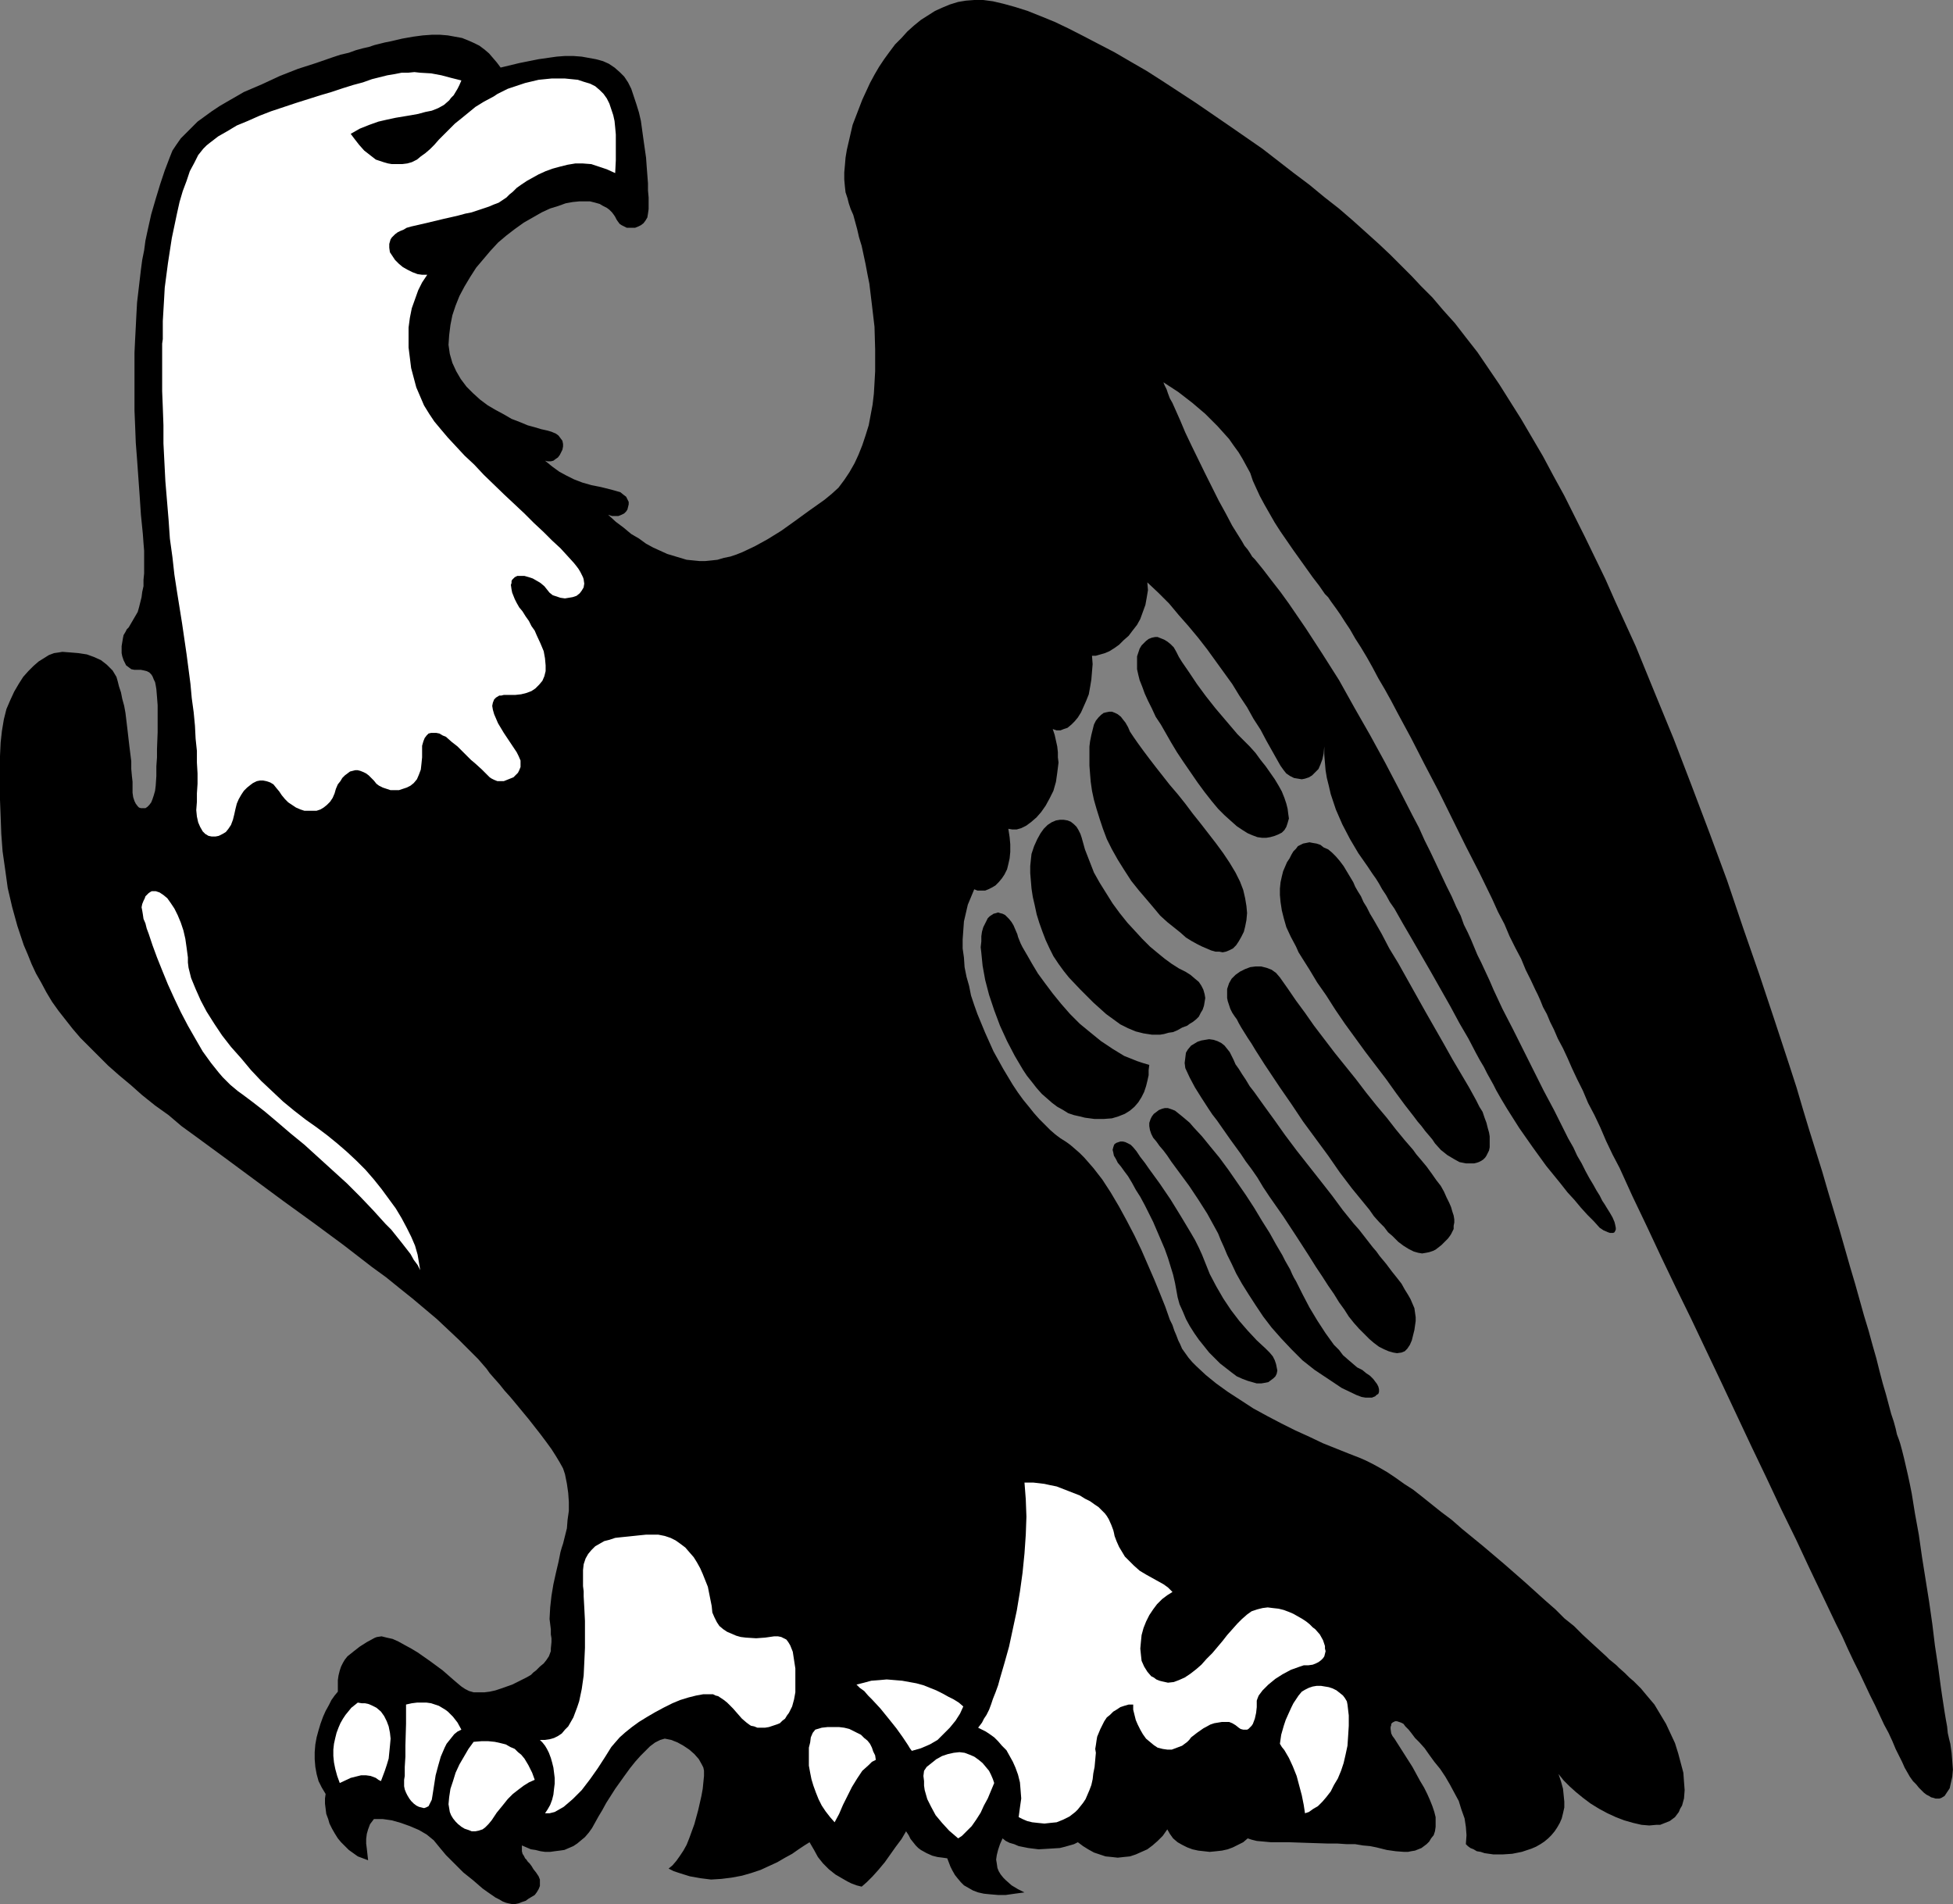
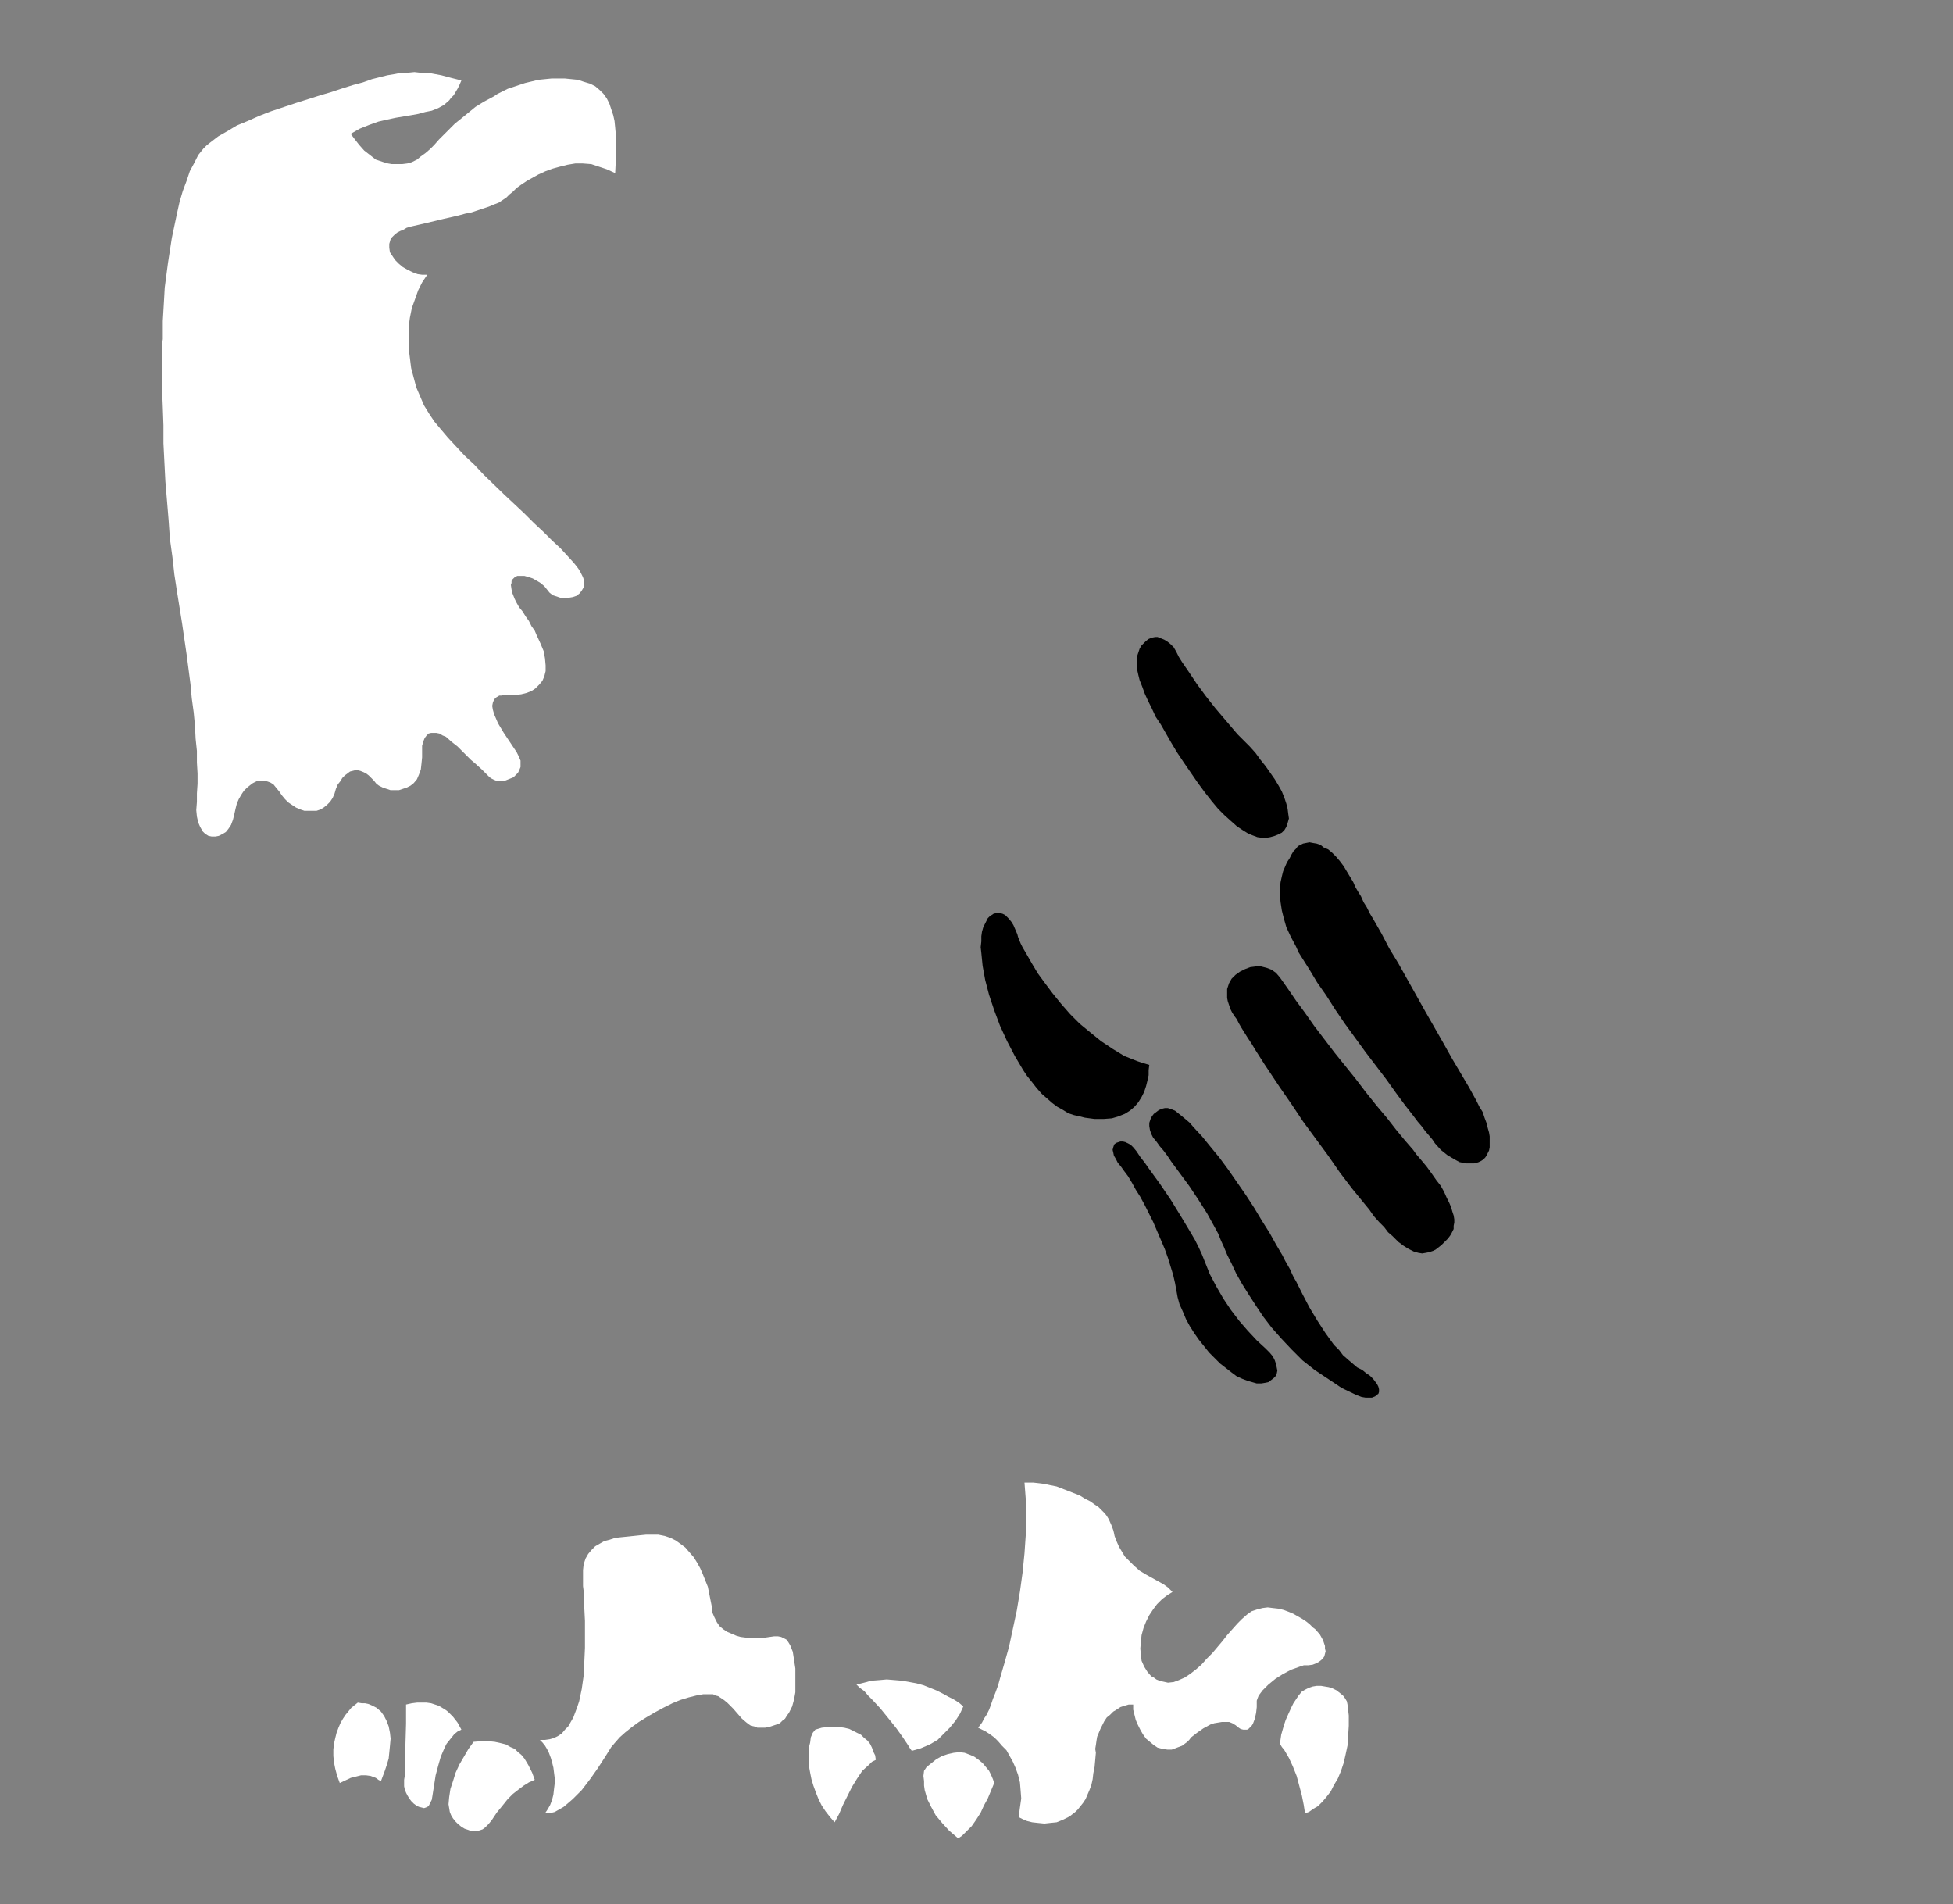
<svg xmlns="http://www.w3.org/2000/svg" xmlns:ns1="http://sodipodi.sourceforge.net/DTD/sodipodi-0.dtd" xmlns:ns2="http://www.inkscape.org/namespaces/inkscape" version="1.0" width="129.766mm" height="126.496mm" id="svg23" ns1:docname="Eagle 39.wmf">
  <rect width="100%" height="100%" fill="#808080" stroke="none" />
  <ns1:namedview id="namedview23" pagecolor="#ffffff" bordercolor="#000000" borderopacity="0.25" ns2:showpageshadow="2" ns2:pageopacity="0.0" ns2:pagecheckerboard="0" ns2:deskcolor="#d1d1d1" ns2:document-units="mm" />
  <defs id="defs1">
    <pattern id="WMFhbasepattern" patternUnits="userSpaceOnUse" width="6" height="6" x="0" y="0" />
  </defs>
-   <path style="fill:#000000;fill-opacity:1;fill-rule:evenodd;stroke:none" d="m 125.725,16.965 -0.97,-1.293 -0.97,-1.131 -0.97,-1.131 -1.131,-0.969 -1.293,-0.969 -1.293,-0.646 -1.454,-0.646 -1.616,-0.646 -1.778,-0.323 -1.778,-0.323 -1.939,-0.162 h -2.101 l -2.262,0.162 -2.424,0.323 -2.747,0.485 -2.747,0.646 -0.808,0.162 -0.808,0.162 -0.646,0.162 -0.646,0.162 -1.293,0.323 -1.454,0.485 -1.454,0.323 -1.778,0.485 -1.778,0.646 -2.101,0.485 -1.939,0.646 -4.202,1.454 -4.525,1.454 -4.525,1.777 -4.525,2.1 -4.525,1.939 -4.202,2.424 -1.939,1.131 -1.939,1.293 -1.778,1.293 -1.778,1.293 -1.454,1.454 -1.454,1.454 -1.293,1.293 -1.131,1.616 -0.97,1.454 -0.646,1.616 -1.293,3.393 -1.131,3.393 -1.131,3.716 -1.131,3.878 -0.97,4.362 -0.485,2.262 -0.323,2.424 -0.485,2.424 -0.323,2.424 -0.323,2.747 -0.323,2.747 -0.323,2.747 -0.162,2.908 -0.162,3.231 -0.162,3.07 -0.162,3.393 v 3.393 3.555 3.716 3.878 l 0.162,3.878 0.162,4.201 0.323,4.201 0.323,4.524 0.323,4.524 0.323,4.847 0.485,4.847 0.162,2.262 0.162,1.939 v 2.1 3.555 l -0.162,1.616 v 1.616 l -0.323,1.454 -0.162,1.293 -0.323,1.293 -0.323,1.293 -0.323,1.131 -1.131,1.939 -1.131,1.939 -0.485,0.485 -0.323,0.646 -0.485,0.808 -0.162,0.808 -0.162,0.969 -0.162,0.969 v 0.808 0.969 l 0.162,0.808 0.323,0.969 0.323,0.646 0.323,0.646 0.646,0.485 0.646,0.485 0.808,0.162 h 0.808 0.808 l 0.808,0.162 0.646,0.162 0.646,0.323 0.485,0.485 0.323,0.485 0.323,0.808 0.323,0.646 0.162,0.808 0.162,0.969 0.162,1.939 0.162,2.1 v 2.424 4.362 l -0.162,4.201 v 2.1 l -0.162,2.262 v 2.424 l -0.162,2.424 -0.162,1.293 -0.323,1.131 -0.323,0.969 -0.323,0.808 -0.485,0.646 -0.485,0.485 -0.485,0.323 h -0.485 -0.646 l -0.485,-0.162 -0.323,-0.323 -0.485,-0.646 -0.323,-0.646 -0.323,-0.969 -0.162,-1.131 v -1.293 -1.454 l -0.162,-1.454 -0.162,-1.777 v -1.939 l -0.485,-3.878 -0.485,-4.201 -0.485,-4.039 -0.323,-1.777 -0.485,-1.777 -0.323,-1.616 -0.485,-1.454 -0.323,-1.293 -0.323,-1.131 -0.485,-0.808 -0.485,-0.808 -0.808,-0.808 -0.646,-0.646 -1.454,-1.131 -1.778,-0.808 -1.778,-0.646 -2.101,-0.323 -1.939,-0.162 -2.101,-0.162 -0.97,0.162 -1.131,0.162 -1.293,0.485 -1.293,0.808 -1.293,0.808 -1.293,1.131 -1.293,1.293 -1.293,1.454 -1.131,1.777 -1.131,1.939 -0.97,2.1 -0.97,2.262 -0.646,2.585 -0.485,2.908 -0.323,2.908 L 0,189.849 v 10.987 l 0.162,4.201 0.162,4.362 0.323,4.362 0.646,4.524 0.646,4.686 1.131,4.847 1.293,4.686 1.616,4.847 0.97,2.262 0.97,2.424 1.131,2.424 1.293,2.262 1.293,2.424 1.454,2.424 1.616,2.262 1.778,2.262 1.778,2.262 1.939,2.262 2.262,2.262 2.262,2.262 2.424,2.424 2.747,2.424 2.909,2.424 2.909,2.585 3.232,2.585 3.394,2.424 3.232,2.747 3.555,2.585 7.272,5.332 7.434,5.494 7.434,5.493 7.595,5.494 7.434,5.494 7.11,5.494 3.555,2.585 3.394,2.747 3.232,2.585 3.07,2.585 3.07,2.585 2.747,2.585 2.747,2.585 2.424,2.424 2.424,2.424 2.101,2.424 0.808,1.131 1.131,1.293 1.293,1.454 1.293,1.616 1.454,1.616 1.616,1.939 3.07,3.716 2.909,3.716 1.454,1.939 1.293,1.777 1.131,1.777 0.97,1.616 0.808,1.454 0.485,1.454 0.485,2.424 0.323,2.262 0.162,2.262 v 2.262 l -0.323,2.262 -0.162,2.1 -0.485,1.939 -0.485,1.939 -0.323,0.969 -0.323,1.131 -0.485,2.424 -0.646,2.747 -0.646,2.908 -0.485,2.908 -0.323,2.908 -0.162,2.908 0.162,1.293 0.162,1.293 v 1.293 l 0.162,0.969 v 0.969 l -0.162,1.616 v 0.646 l -0.485,1.293 -0.646,0.969 -0.646,0.808 -0.97,0.808 -0.97,0.969 -0.646,0.485 -0.646,0.646 -1.131,0.646 -0.97,0.485 -1.293,0.646 -1.293,0.646 -2.747,0.969 -1.454,0.485 -1.454,0.323 -1.293,0.162 h -1.454 -1.293 l -1.131,-0.323 -0.97,-0.485 -0.97,-0.646 -0.97,-0.808 -1.131,-0.969 -1.293,-1.131 -1.293,-1.131 -3.07,-2.262 -3.232,-2.262 -1.616,-0.969 -1.778,-0.969 -1.454,-0.808 -1.454,-0.646 -1.454,-0.323 -1.293,-0.323 -1.131,0.162 -0.485,0.162 -0.323,0.162 -1.778,0.969 -1.778,1.131 -1.454,1.131 -1.616,1.293 -0.646,0.808 -0.485,0.808 -0.485,0.969 -0.323,0.969 -0.323,1.293 -0.162,1.131 v 1.454 1.454 l -0.808,0.969 -0.808,1.131 -0.646,1.293 -0.808,1.454 -0.646,1.454 -0.646,1.777 -0.485,1.616 -0.485,1.777 -0.323,1.777 -0.162,1.939 v 1.777 l 0.162,1.939 0.323,1.777 0.485,1.777 0.808,1.616 0.97,1.616 -0.162,1.131 v 1.293 l 0.162,1.293 0.162,1.293 0.485,1.293 0.323,1.131 0.646,1.293 0.646,1.131 0.808,1.293 0.808,0.969 0.97,0.969 0.97,0.969 1.131,0.808 1.131,0.808 1.293,0.485 1.293,0.485 -0.162,-1.454 -0.162,-1.454 -0.162,-1.293 v -1.131 l 0.162,-1.293 0.323,-1.131 0.485,-1.293 0.97,-1.293 h 2.262 l 2.262,0.323 2.262,0.646 2.262,0.808 2.262,0.969 1.939,1.131 1.778,1.454 1.454,1.777 0.808,0.969 0.808,0.969 0.97,0.969 1.131,1.131 2.262,2.262 2.424,1.939 2.424,2.1 1.131,0.808 2.101,1.454 0.97,0.485 0.808,0.485 0.808,0.323 0.646,0.162 0.808,0.162 h 0.97 l 0.808,-0.162 0.808,-0.323 0.97,-0.323 0.646,-0.485 0.808,-0.485 0.808,-0.485 0.485,-0.646 0.485,-0.808 0.323,-0.808 v -0.808 -0.808 l -0.323,-0.808 -0.646,-0.969 -0.646,-0.808 -0.485,-0.808 -0.485,-0.646 -0.485,-0.485 -0.323,-0.485 -0.323,-0.323 -0.323,-0.646 -0.323,-0.485 -0.162,-0.646 v -0.485 -0.969 l 1.131,0.485 1.131,0.485 1.131,0.162 1.293,0.323 1.131,0.162 h 1.293 l 1.131,-0.162 1.293,-0.162 1.131,-0.162 1.131,-0.485 1.131,-0.485 0.97,-0.646 0.97,-0.808 0.97,-0.808 0.97,-1.131 0.808,-1.131 0.808,-1.454 0.808,-1.454 0.97,-1.616 0.97,-1.777 2.262,-3.555 2.424,-3.393 1.293,-1.777 1.293,-1.616 1.293,-1.454 1.293,-1.293 1.131,-1.131 1.293,-0.969 1.293,-0.646 1.131,-0.323 1.616,0.323 1.616,0.646 1.454,0.808 1.454,0.969 1.293,1.131 1.131,1.293 0.808,1.454 0.323,0.646 0.162,0.808 v 1.293 l -0.162,1.616 -0.162,1.616 -0.323,1.777 -0.808,3.555 -0.97,3.555 -1.293,3.555 -0.646,1.616 -0.808,1.454 -0.97,1.454 -0.808,1.131 -0.97,1.131 -0.97,0.808 1.293,0.646 1.454,0.485 2.586,0.808 2.747,0.485 2.586,0.323 2.586,-0.162 2.586,-0.323 2.586,-0.485 2.262,-0.646 2.424,-0.808 2.101,-0.969 2.101,-0.969 1.939,-1.131 1.778,-0.969 1.616,-1.131 1.454,-0.969 1.293,-0.808 1.131,1.939 0.97,1.777 1.293,1.616 1.454,1.454 1.616,1.293 1.939,1.131 1.131,0.646 0.97,0.485 1.293,0.485 1.293,0.323 1.293,-1.131 1.454,-1.454 1.454,-1.616 1.616,-1.939 2.747,-3.878 1.454,-1.939 1.131,-1.939 0.646,0.969 0.485,0.969 0.646,0.808 0.646,0.808 0.646,0.646 0.646,0.485 1.454,0.808 1.454,0.646 1.293,0.323 1.293,0.162 1.131,0.162 0.808,2.1 0.485,0.969 0.646,1.131 0.646,0.808 0.808,0.969 0.808,0.808 1.131,0.646 1.131,0.646 1.293,0.485 1.454,0.323 1.616,0.162 1.939,0.162 h 1.939 l 2.262,-0.323 2.424,-0.323 -1.616,-0.808 -1.616,-0.969 -1.454,-1.293 -0.646,-0.646 -0.646,-0.808 -0.485,-0.808 -0.323,-0.808 -0.162,-1.131 -0.162,-0.969 0.162,-1.131 0.323,-1.293 0.485,-1.454 0.646,-1.454 0.808,0.646 0.97,0.485 1.131,0.323 1.131,0.485 2.424,0.485 2.586,0.323 2.747,-0.162 2.586,-0.162 1.293,-0.323 1.131,-0.323 1.131,-0.323 0.97,-0.485 1.293,0.969 1.293,0.808 1.454,0.808 1.454,0.485 1.454,0.485 1.616,0.162 1.454,0.162 1.454,-0.162 1.616,-0.162 1.454,-0.485 1.454,-0.646 1.454,-0.646 1.293,-0.969 1.293,-1.131 1.293,-1.293 1.131,-1.616 0.646,1.131 0.808,1.131 1.131,0.969 1.131,0.646 1.293,0.646 1.293,0.485 1.454,0.323 1.454,0.162 1.454,0.162 1.616,-0.162 1.454,-0.162 1.454,-0.323 1.293,-0.485 1.293,-0.646 1.293,-0.646 1.131,-0.969 0.485,0.162 0.485,0.162 1.293,0.323 1.778,0.162 1.778,0.162 h 2.262 2.262 l 4.686,0.162 5.01,0.162 h 2.424 l 2.424,0.162 h 2.101 l 1.939,0.323 1.778,0.162 1.616,0.323 2.586,0.646 2.262,0.323 2.101,0.162 h 0.97 l 0.808,-0.162 0.97,-0.162 0.808,-0.323 0.808,-0.323 0.646,-0.485 0.646,-0.485 0.646,-0.646 0.485,-0.808 0.646,-0.808 0.323,-0.969 0.162,-1.131 v -1.131 -1.293 l -0.323,-1.293 -0.485,-1.454 -0.646,-1.616 -0.646,-1.454 -0.808,-1.616 -0.97,-1.616 -1.939,-3.555 -2.262,-3.555 -2.262,-3.555 -0.485,-0.646 -0.323,-0.646 -0.162,-1.131 v -0.485 l 0.162,-0.485 v -0.323 l 0.323,-0.323 0.323,-0.162 0.323,-0.162 h 0.485 l 0.485,0.162 0.485,0.162 0.646,0.323 0.485,0.646 0.808,0.808 0.646,0.808 0.97,1.293 1.131,1.131 1.293,1.454 1.131,1.616 1.293,1.777 1.454,1.777 1.293,1.939 1.131,1.939 1.131,2.1 1.131,2.1 0.646,2.1 0.808,2.262 0.323,2.1 0.162,2.1 -0.162,2.262 0.485,0.485 0.646,0.485 0.808,0.323 0.808,0.485 0.97,0.162 0.97,0.323 2.262,0.323 h 2.262 l 2.424,-0.162 2.424,-0.485 2.424,-0.808 1.131,-0.485 1.131,-0.646 0.97,-0.646 0.97,-0.808 0.808,-0.808 0.808,-0.969 0.646,-0.969 0.646,-1.131 0.485,-1.131 0.323,-1.293 0.323,-1.454 v -1.454 l -0.162,-1.616 -0.162,-1.616 -0.485,-1.777 -0.646,-1.939 1.293,1.616 1.454,1.454 1.616,1.454 1.778,1.454 1.939,1.454 2.101,1.293 2.101,1.131 2.101,0.969 2.101,0.808 2.262,0.646 2.101,0.485 1.939,0.162 1.778,-0.162 h 0.97 l 0.808,-0.323 0.808,-0.323 0.808,-0.323 0.646,-0.485 0.646,-0.485 0.485,-0.646 0.485,-0.646 0.323,-0.808 0.485,-0.808 0.485,-1.777 0.162,-2.1 -0.162,-2.1 -0.162,-2.262 -0.646,-2.424 -0.646,-2.424 -0.808,-2.585 -1.131,-2.424 -1.131,-2.424 -1.454,-2.424 -1.454,-2.424 -1.778,-2.1 -1.616,-1.939 -1.778,-1.777 -1.131,-0.969 -1.131,-1.131 -1.454,-1.293 -0.646,-0.646 -0.97,-0.808 -0.808,-0.646 -0.808,-0.808 -1.939,-1.777 -1.939,-1.777 -2.101,-1.939 -2.101,-2.1 -2.424,-1.939 -2.262,-2.262 -2.586,-2.262 -5.01,-4.524 -5.171,-4.524 -5.333,-4.524 -5.333,-4.362 -2.586,-2.262 -2.586,-1.939 -2.424,-1.939 -2.424,-1.939 -2.262,-1.777 -2.262,-1.454 -2.262,-1.616 -1.939,-1.293 -1.939,-1.131 -1.778,-0.969 -1.616,-0.808 -1.454,-0.646 -2.909,-1.131 -3.232,-1.293 -3.232,-1.293 -3.394,-1.616 -3.555,-1.616 -3.555,-1.777 -3.394,-1.777 -3.555,-1.939 -3.232,-2.1 -3.232,-2.1 -2.909,-2.1 -2.586,-2.1 -2.424,-2.262 -0.97,-0.969 -0.97,-1.131 -0.808,-1.131 -0.808,-1.131 -0.485,-1.131 -0.485,-0.969 -0.485,-1.293 -0.485,-1.131 -0.485,-1.454 -0.646,-1.293 -1.131,-3.231 -1.293,-3.231 -1.454,-3.555 -1.616,-3.716 -1.616,-3.716 -1.778,-3.716 -1.939,-3.716 -1.939,-3.555 -2.101,-3.555 -2.101,-3.231 -2.262,-2.908 -1.131,-1.293 -1.131,-1.293 -1.131,-1.131 -1.293,-1.131 -1.131,-0.969 -1.131,-0.808 -1.293,-0.808 -1.293,-0.969 -1.293,-1.131 -1.293,-1.293 -1.454,-1.454 -1.293,-1.454 -1.293,-1.616 -1.454,-1.777 -1.293,-1.777 -1.293,-1.939 -2.424,-4.039 -2.424,-4.362 -2.101,-4.686 -1.939,-4.686 -0.808,-2.262 -0.808,-2.424 -0.485,-2.424 -0.646,-2.262 -0.485,-2.424 -0.162,-2.424 -0.323,-2.262 v -2.262 l 0.162,-2.262 0.162,-2.262 0.485,-2.1 0.485,-2.1 0.808,-1.939 0.808,-1.939 0.808,0.323 h 0.97 0.97 l 0.808,-0.323 0.97,-0.485 0.808,-0.485 0.808,-0.808 0.808,-0.969 0.646,-0.969 0.646,-1.293 0.323,-1.293 0.323,-1.454 0.162,-1.616 v -1.939 l -0.162,-1.777 -0.323,-2.1 0.97,0.162 h 1.131 l 1.131,-0.323 1.293,-0.646 1.293,-0.969 1.293,-1.131 1.131,-1.293 1.131,-1.616 0.97,-1.777 0.97,-1.939 0.646,-2.262 0.323,-2.262 0.323,-2.585 -0.162,-1.293 v -1.293 l -0.162,-1.454 -0.323,-1.454 -0.323,-1.454 -0.485,-1.454 0.97,0.323 h 0.97 l 0.808,-0.323 0.97,-0.323 0.97,-0.808 0.808,-0.808 0.808,-0.969 0.808,-1.293 0.646,-1.454 0.646,-1.454 0.646,-1.616 0.323,-1.777 0.323,-1.939 0.162,-1.939 0.162,-1.939 -0.162,-2.1 h 0.97 l 1.131,-0.323 1.131,-0.323 1.131,-0.485 1.293,-0.808 1.131,-0.808 1.131,-1.131 1.293,-1.131 0.97,-1.293 1.131,-1.454 0.808,-1.454 0.646,-1.777 0.646,-1.777 0.323,-1.777 0.323,-1.939 -0.162,-1.939 2.747,2.585 2.747,2.747 2.424,2.908 2.424,2.747 2.424,2.908 2.262,2.908 2.101,2.908 2.101,2.908 2.101,2.908 1.778,2.908 1.939,2.908 1.616,2.908 1.778,2.747 1.454,2.747 1.454,2.585 1.454,2.585 0.646,1.131 0.808,1.131 0.646,0.808 0.97,0.646 0.97,0.485 0.97,0.162 0.97,0.162 0.808,-0.162 0.97,-0.323 0.808,-0.485 0.808,-0.808 0.808,-0.808 0.485,-1.131 0.485,-1.293 0.323,-1.454 0.162,-1.777 v 2.1 l 0.162,1.939 0.162,1.939 0.323,1.939 0.485,1.939 0.485,2.1 1.293,3.878 1.616,3.716 1.939,3.716 2.101,3.555 2.262,3.231 0.646,0.969 0.646,0.969 0.808,1.131 0.808,1.293 0.808,1.454 0.97,1.454 0.97,1.777 1.131,1.616 2.101,3.716 2.262,3.878 2.424,4.201 2.424,4.201 4.848,8.563 2.262,4.201 2.262,3.878 1.939,3.716 0.97,1.777 0.97,1.616 0.808,1.616 0.808,1.454 0.808,1.454 0.646,1.293 1.293,2.262 1.454,2.424 3.07,4.847 3.394,4.847 3.394,4.686 3.555,4.362 1.778,2.262 1.778,1.939 1.616,1.939 1.616,1.777 1.616,1.616 1.454,1.616 0.97,0.646 1.131,0.485 0.485,0.162 h 0.485 0.323 l 0.323,-0.162 0.162,-0.323 0.162,-0.323 v -0.485 l -0.162,-0.808 -0.162,-0.646 -0.485,-1.131 -0.646,-1.131 -0.808,-1.293 -0.485,-0.808 -0.646,-0.969 -0.646,-1.293 -0.808,-1.293 -0.808,-1.454 -0.97,-1.616 -0.97,-1.777 -0.97,-1.939 -1.131,-1.939 -0.97,-2.1 -1.293,-2.262 -1.131,-2.262 -2.424,-4.847 -2.586,-4.847 -5.171,-10.341 -2.586,-5.17 -2.586,-5.009 -2.262,-4.847 -0.97,-2.262 -2.101,-4.524 -0.97,-1.939 -0.808,-1.939 -0.808,-1.939 -0.808,-1.777 -0.97,-1.939 -0.808,-2.262 -1.131,-2.262 -1.131,-2.585 -1.293,-2.585 -1.293,-2.747 -1.293,-2.747 -1.454,-3.07 -1.454,-2.908 -1.454,-3.231 -1.616,-3.07 -3.394,-6.625 -3.555,-6.786 -3.717,-6.786 -3.878,-6.786 -3.878,-6.948 -4.202,-6.625 -4.202,-6.463 -4.202,-6.14 -2.101,-2.908 -2.262,-2.908 -2.101,-2.747 -2.101,-2.585 -0.646,-0.646 -0.485,-0.808 -0.646,-0.969 -0.808,-0.969 -0.646,-1.131 -0.808,-1.293 -1.616,-2.585 -1.616,-3.07 -1.778,-3.231 -3.394,-6.786 -3.394,-6.948 -1.616,-3.393 -1.293,-3.07 -1.293,-2.908 -0.646,-1.454 -0.646,-1.131 -0.485,-1.293 -0.323,-0.969 -0.485,-0.969 -0.323,-0.808 3.717,2.424 3.555,2.747 3.232,2.747 3.07,3.07 1.454,1.616 1.454,1.616 1.131,1.616 1.293,1.777 0.97,1.616 0.97,1.777 0.97,1.777 0.646,1.939 0.808,1.777 0.97,2.1 1.131,2.1 1.293,2.262 1.293,2.262 1.454,2.262 3.232,4.686 3.232,4.524 1.616,2.262 1.616,2.1 1.454,2.1 0.808,0.808 0.646,0.969 1.293,1.777 1.131,1.616 1.131,1.777 1.293,1.939 1.293,2.262 1.454,2.262 1.454,2.424 1.454,2.585 1.454,2.747 1.616,2.747 1.616,2.908 1.616,3.07 3.394,6.301 3.394,6.625 3.555,6.786 6.787,13.734 3.394,6.625 3.232,6.625 1.454,3.231 1.616,3.07 1.293,3.07 1.454,2.908 1.454,2.747 1.131,2.747 1.293,2.585 1.131,2.424 0.646,1.293 0.646,1.454 0.646,1.616 0.97,1.777 0.808,1.939 0.97,1.939 0.97,2.262 1.293,2.424 1.131,2.424 1.131,2.585 1.293,2.747 1.454,2.908 1.293,3.07 1.616,3.07 1.454,3.07 1.454,3.393 1.616,3.393 1.778,3.393 3.232,7.109 3.555,7.432 3.555,7.594 3.717,7.756 3.878,7.917 7.595,15.996 7.595,16.157 3.717,7.756 3.717,7.917 3.717,7.594 3.394,7.271 3.394,7.109 1.616,3.393 1.616,3.393 1.616,3.231 1.454,3.231 1.454,3.07 1.454,2.908 1.293,2.747 1.293,2.747 1.293,2.585 1.131,2.424 1.131,2.424 1.131,2.1 0.97,2.1 0.808,1.939 0.808,1.616 0.808,1.616 0.646,1.454 0.646,1.131 0.646,1.131 0.808,1.131 0.808,0.808 0.646,0.808 0.646,0.646 0.646,0.646 0.646,0.485 0.646,0.323 0.485,0.323 0.646,0.162 0.485,0.162 h 0.485 0.485 l 0.485,-0.162 0.808,-0.485 0.646,-0.969 0.646,-0.969 0.323,-1.454 0.323,-1.454 0.162,-1.777 -0.162,-2.1 -0.162,-2.1 -0.323,-2.262 -0.323,-1.293 -0.323,-1.454 -0.162,-1.616 -0.323,-1.777 -0.323,-1.939 -0.323,-2.1 -0.323,-2.1 -0.323,-2.262 -0.323,-2.424 -0.323,-2.424 -0.808,-5.332 -0.646,-5.332 -0.808,-5.655 -1.778,-11.149 -0.808,-5.655 -0.97,-5.332 -0.808,-5.009 -0.485,-2.424 -0.485,-2.262 -0.485,-2.1 -0.485,-2.1 -0.485,-1.939 -0.485,-1.777 -0.323,-0.969 -0.485,-1.293 -0.323,-1.454 -0.485,-1.777 -0.646,-1.939 -0.646,-2.424 -0.646,-2.424 -0.808,-2.747 -0.808,-3.07 -0.808,-3.231 -0.97,-3.393 -0.97,-3.555 -1.131,-3.716 -1.131,-4.039 -1.131,-4.039 -1.293,-4.362 -1.293,-4.524 -1.293,-4.524 -1.454,-4.847 -1.454,-4.847 -1.454,-5.009 -1.616,-5.17 -1.616,-5.17 -1.616,-5.332 -1.616,-5.494 -1.778,-5.494 -3.717,-11.31 -3.878,-11.633 -4.04,-11.633 -4.04,-11.956 -4.363,-11.795 -4.525,-11.956 -4.525,-11.795 -4.848,-11.795 -4.686,-11.472 -5.171,-11.31 -2.424,-5.494 -2.586,-5.332 -2.586,-5.332 -2.586,-5.17 -2.586,-5.17 -2.747,-5.009 -2.586,-4.847 -2.747,-4.686 -2.747,-4.686 -2.747,-4.362 -2.747,-4.362 -2.747,-4.039 -2.747,-4.039 -2.909,-3.716 -2.747,-3.555 -2.909,-3.231 -2.747,-3.231 -2.909,-2.908 -2.262,-2.424 -2.586,-2.585 -2.747,-2.747 -2.909,-2.747 -3.232,-2.908 -3.232,-2.908 -3.555,-3.07 -3.717,-2.908 -3.717,-3.07 -3.878,-2.908 -7.918,-6.14 -8.403,-5.817 -8.242,-5.655 -4.202,-2.747 -4.202,-2.747 -4.04,-2.585 -4.202,-2.424 -3.878,-2.262 -4.04,-2.1 -3.717,-1.939 L 268.256,7.109 264.862,5.493 261.307,4.039 258.075,2.747 255.005,1.777 252.096,0.969 249.349,0.323 246.925,0 h -1.131 -1.131 l -2.101,0.162 -1.939,0.323 -2.101,0.646 -1.939,0.808 -1.778,0.808 -1.778,1.131 -1.778,1.131 -1.778,1.454 -1.616,1.454 -1.454,1.616 -1.616,1.616 -1.454,1.939 -1.293,1.777 -1.293,1.939 -1.131,1.939 -1.131,2.1 -0.97,2.1 -0.97,2.1 -1.616,4.201 -0.808,2.1 -0.485,2.1 -0.485,2.1 -0.485,2.1 -0.323,1.939 -0.162,1.939 -0.162,1.777 v 1.777 l 0.162,1.777 0.162,1.454 0.485,1.454 0.323,1.293 0.485,1.454 0.646,1.454 0.485,1.777 0.485,1.777 0.485,2.1 0.646,2.1 0.485,2.262 0.485,2.262 0.485,2.585 0.485,2.424 0.646,5.332 0.646,5.493 0.162,5.655 v 5.493 l -0.162,2.908 -0.162,2.747 -0.323,2.747 -0.485,2.585 -0.485,2.585 -0.808,2.585 -0.808,2.424 -0.97,2.424 -0.97,2.1 -1.293,2.262 -1.293,1.939 -1.454,1.939 -1.778,1.616 -1.778,1.454 -3.878,2.747 -3.555,2.585 -3.394,2.424 -3.394,2.1 -3.232,1.777 -3.07,1.454 -1.616,0.646 -1.454,0.485 -1.616,0.323 -1.616,0.485 -1.454,0.162 -1.616,0.162 h -1.454 l -1.616,-0.162 -1.616,-0.162 -1.616,-0.485 -1.616,-0.485 -1.616,-0.485 -1.778,-0.808 -1.778,-0.808 -1.778,-0.969 -1.778,-1.293 -1.939,-1.131 -1.939,-1.616 -1.939,-1.454 -1.939,-1.777 0.97,0.323 h 0.808 0.808 l 0.808,-0.323 0.646,-0.323 0.485,-0.485 0.323,-0.485 0.162,-0.646 0.162,-0.646 v -0.646 l -0.323,-0.646 -0.323,-0.646 -0.646,-0.485 -0.808,-0.646 -1.131,-0.323 -1.131,-0.323 -2.586,-0.646 -2.424,-0.485 -2.262,-0.646 -2.101,-0.808 -1.939,-0.969 -1.778,-0.969 -1.778,-1.293 -1.778,-1.454 0.646,0.162 h 0.808 l 0.646,-0.162 0.646,-0.485 0.485,-0.323 0.485,-0.646 0.323,-0.646 0.323,-0.646 0.162,-0.808 v -0.646 l -0.162,-0.808 -0.485,-0.646 -0.485,-0.646 -0.646,-0.485 -1.131,-0.485 -1.131,-0.323 -1.454,-0.323 -1.616,-0.485 -1.778,-0.485 -1.939,-0.808 -2.101,-0.808 -1.939,-1.131 -2.101,-1.131 -1.939,-1.131 -1.939,-1.454 -1.778,-1.616 -1.616,-1.616 -1.454,-1.939 -1.131,-1.939 -0.97,-2.1 -0.323,-1.131 -0.323,-1.131 -0.162,-1.131 -0.162,-1.131 0.162,-2.424 0.323,-2.585 0.485,-2.424 0.808,-2.424 0.97,-2.424 1.293,-2.424 1.454,-2.424 1.454,-2.262 1.778,-2.1 1.778,-2.1 1.939,-2.1 2.101,-1.777 2.101,-1.616 2.262,-1.616 2.262,-1.293 2.262,-1.293 2.101,-0.969 2.101,-0.646 1.778,-0.646 1.778,-0.323 1.616,-0.162 h 1.454 1.293 l 1.293,0.323 1.131,0.323 0.808,0.485 0.97,0.485 0.646,0.485 0.646,0.646 0.485,0.646 0.323,0.485 0.323,0.646 0.323,0.485 0.485,0.646 0.485,0.323 0.646,0.323 0.646,0.323 h 0.808 0.646 0.646 l 0.808,-0.323 0.646,-0.323 0.646,-0.485 0.485,-0.646 0.485,-0.808 0.162,-0.969 0.162,-1.131 v -1.454 -1.454 l -0.162,-1.777 v -1.777 l -0.162,-2.1 -0.162,-2.1 -0.162,-2.262 -0.646,-4.524 -0.646,-4.686 -0.485,-2.1 -0.646,-2.1 -0.646,-1.939 -0.646,-1.939 -0.808,-1.616 -0.97,-1.454 -1.131,-1.131 -1.293,-1.131 -1.454,-0.969 -1.454,-0.646 -1.778,-0.485 -1.778,-0.323 -1.778,-0.323 -2.101,-0.162 h -2.101 l -2.101,0.162 -2.262,0.323 -2.262,0.323 -2.424,0.485 -2.424,0.485 z" id="path1" />
  <path style="fill:#ffffff;fill-opacity:1;fill-rule:evenodd;stroke:none" d="m 154.489,43.463 0.162,-3.231 v -3.231 -3.231 l -0.162,-1.777 -0.162,-1.616 -0.323,-1.454 -0.485,-1.454 -0.485,-1.454 -0.646,-1.293 -0.808,-1.131 -0.97,-0.969 -1.131,-0.969 -1.293,-0.646 -1.616,-0.485 -1.454,-0.485 -1.616,-0.162 -1.616,-0.162 h -3.394 l -3.232,0.323 -3.394,0.808 -1.454,0.485 -1.454,0.485 -1.454,0.485 -1.293,0.646 -1.293,0.646 -0.97,0.646 -2.424,1.293 -2.101,1.293 -1.778,1.454 -1.778,1.454 -1.616,1.293 -1.454,1.454 -1.293,1.293 -1.293,1.293 -1.131,1.293 -1.131,1.131 -1.131,0.969 -1.131,0.808 -0.97,0.808 -1.293,0.646 -1.131,0.323 -1.293,0.162 H 99.707 98.414 L 97.445,41.04 96.313,40.717 95.344,40.393 94.374,40.07 92.92,38.939 91.465,37.808 90.173,36.354 89.041,34.9 l -0.485,-0.646 -0.485,-0.646 2.262,-1.293 2.424,-0.969 2.262,-0.808 2.101,-0.485 2.262,-0.485 1.939,-0.323 1.939,-0.323 1.778,-0.323 1.778,-0.485 1.616,-0.323 1.616,-0.646 1.454,-0.808 1.293,-1.131 0.485,-0.646 0.646,-0.646 0.485,-0.808 0.485,-0.808 0.485,-0.969 0.485,-1.131 -2.586,-0.646 -2.424,-0.646 -2.586,-0.485 -2.747,-0.162 -1.454,-0.162 -1.616,0.162 h -1.616 l -1.616,0.323 -1.939,0.323 -1.939,0.485 -1.939,0.485 -2.262,0.808 -2.424,0.646 -2.586,0.808 -2.909,0.969 -2.747,0.808 -6.141,1.939 -6.302,2.1 -2.909,1.131 -2.909,1.293 -2.747,1.131 -2.424,1.454 -2.262,1.293 -2.101,1.616 -0.808,0.646 -0.808,0.808 -0.646,0.808 -0.646,0.808 -0.97,1.939 -1.131,2.1 -0.808,2.424 -0.97,2.585 -0.808,2.747 -0.646,2.908 -0.646,3.07 -0.646,3.07 -0.97,6.301 -0.808,6.14 -0.162,2.908 -0.162,2.747 -0.162,2.747 v 2.262 0.969 1.293 l -0.162,1.131 v 2.908 1.616 1.777 1.777 3.878 l 0.162,4.039 0.162,4.524 v 4.524 l 0.485,9.533 0.808,9.694 0.323,4.686 0.646,4.686 0.485,4.362 0.646,4.201 1.293,8.079 1.131,7.756 0.485,3.716 0.485,3.716 0.323,3.555 0.485,3.555 0.323,3.393 0.162,3.231 0.323,3.07 v 2.908 l 0.162,2.747 v 2.585 l -0.162,2.424 v 2.1 l -0.162,2.1 0.162,1.616 0.323,1.454 0.485,1.131 0.646,1.131 0.646,0.646 0.808,0.485 0.808,0.162 h 0.97 l 0.808,-0.162 0.97,-0.485 0.808,-0.485 0.646,-0.808 0.646,-0.969 0.485,-1.293 0.323,-1.293 0.323,-1.454 0.323,-1.293 0.485,-1.131 0.646,-1.131 0.646,-0.969 0.808,-0.808 0.808,-0.646 0.646,-0.485 0.97,-0.485 0.808,-0.162 h 0.808 l 0.808,0.162 0.97,0.323 0.808,0.485 0.646,0.808 0.808,0.969 0.646,0.969 0.808,0.969 0.808,0.808 0.97,0.646 0.97,0.646 1.131,0.485 0.97,0.323 h 0.97 1.131 0.97 l 0.97,-0.323 0.808,-0.485 0.808,-0.646 0.808,-0.808 0.646,-0.969 0.485,-1.131 0.323,-1.131 0.485,-1.131 0.646,-0.808 0.485,-0.808 0.646,-0.646 0.646,-0.485 0.646,-0.485 0.646,-0.162 0.646,-0.162 h 0.646 l 0.646,0.162 0.808,0.323 0.646,0.323 0.646,0.485 0.646,0.646 0.646,0.646 0.646,0.808 0.646,0.485 0.97,0.485 0.97,0.323 0.97,0.323 h 1.131 0.97 l 0.97,-0.323 0.97,-0.323 0.97,-0.485 0.808,-0.646 0.808,-0.969 0.485,-1.131 0.485,-1.293 0.162,-1.454 0.162,-1.616 v -1.616 -1.293 l 0.323,-1.131 0.323,-0.808 0.485,-0.646 0.485,-0.485 0.646,-0.162 h 0.646 0.646 l 0.808,0.162 0.808,0.485 0.808,0.323 1.454,1.293 1.454,1.131 1.293,1.293 1.131,1.131 0.97,0.969 0.97,0.808 1.778,1.616 0.97,0.969 0.97,0.969 0.485,0.323 0.646,0.323 0.808,0.323 h 0.808 0.808 l 0.808,-0.323 0.808,-0.323 0.808,-0.323 0.485,-0.485 0.646,-0.646 0.323,-0.646 0.323,-0.808 v -0.808 -0.808 l -0.485,-1.131 -0.485,-0.969 -1.616,-2.424 -1.616,-2.424 -1.454,-2.424 -0.485,-1.131 -0.485,-1.131 -0.323,-1.131 -0.162,-0.969 0.162,-0.808 0.323,-0.808 0.485,-0.485 0.808,-0.485 h 0.485 l 0.646,-0.162 h 1.454 1.454 l 1.454,-0.162 1.293,-0.323 1.293,-0.485 0.97,-0.646 0.97,-0.969 0.808,-0.969 0.485,-1.131 0.323,-1.293 v -1.454 l -0.162,-1.777 -0.323,-1.777 -0.808,-1.939 -0.97,-2.1 -0.485,-1.131 -0.808,-1.131 -0.646,-1.293 -0.808,-1.131 -0.808,-1.293 -0.808,-0.969 -0.646,-1.131 -0.485,-0.969 -0.323,-0.808 -0.323,-0.808 -0.162,-0.808 -0.162,-1.131 0.162,-0.485 v -0.485 l 0.162,-0.323 0.646,-0.646 0.646,-0.323 h 0.808 0.97 l 1.131,0.323 0.97,0.323 1.131,0.646 0.808,0.485 0.97,0.808 0.646,0.808 0.646,0.808 0.808,0.646 0.97,0.323 0.97,0.323 1.131,0.162 0.97,-0.162 0.97,-0.162 0.97,-0.323 0.808,-0.646 0.485,-0.646 0.485,-0.808 0.162,-0.969 -0.162,-1.131 -0.162,-0.485 -0.323,-0.646 -0.323,-0.646 -0.485,-0.808 -0.485,-0.646 -0.646,-0.808 -1.616,-1.777 -1.778,-1.939 -2.101,-1.939 -2.101,-2.1 -2.424,-2.262 -2.424,-2.424 -5.171,-4.847 -5.01,-4.847 -2.424,-2.585 -2.424,-2.262 -2.101,-2.262 -2.101,-2.262 -1.778,-2.1 -1.616,-1.939 -1.293,-1.939 -1.293,-2.1 -0.97,-2.262 -0.97,-2.262 -0.646,-2.424 -0.646,-2.424 -0.323,-2.585 -0.323,-2.585 v -2.585 -2.424 l 0.323,-2.424 0.485,-2.424 0.808,-2.262 0.808,-2.262 0.97,-1.939 1.293,-1.939 h -1.293 l -1.131,-0.162 -1.293,-0.485 -1.293,-0.646 -1.131,-0.646 -0.97,-0.808 -0.97,-0.969 -0.646,-0.969 -0.646,-0.969 -0.162,-1.131 v -0.969 l 0.323,-1.131 0.323,-0.485 0.323,-0.323 0.485,-0.485 0.646,-0.485 0.646,-0.323 0.808,-0.323 0.808,-0.485 1.131,-0.323 2.101,-0.485 2.101,-0.485 4.04,-0.969 3.555,-0.808 1.778,-0.485 1.616,-0.323 1.454,-0.485 1.454,-0.485 1.454,-0.485 1.131,-0.485 1.293,-0.485 0.97,-0.646 0.97,-0.646 0.808,-0.808 0.808,-0.646 0.97,-0.969 1.131,-0.808 1.454,-0.969 1.454,-0.808 1.454,-0.808 1.778,-0.808 1.778,-0.646 1.778,-0.485 1.939,-0.485 1.939,-0.323 h 1.939 l 2.101,0.162 1.939,0.646 1.939,0.646 z" id="path2" />
  <path style="fill:#ffffff;fill-opacity:1;fill-rule:evenodd;stroke:none" d="m 79.507,162.381 -0.162,2.262 -0.162,2.262 -0.162,2.262 -0.162,2.262 -0.485,4.524 v 2.262 l 0.162,2.1 0.162,1.131 v 0.969 l 0.162,0.808 0.162,0.808 0.162,0.646 0.323,0.485 0.162,0.646 0.485,0.485 0.323,0.323 0.485,0.162 0.646,0.323 0.646,0.162 h 0.646 0.808 0.97 l 1.131,-0.162 0.97,-0.323 0.808,-0.323 0.808,-0.485 0.646,-0.646 0.485,-0.646 0.323,-0.808 0.323,-0.808 0.162,-0.969 v -1.131 -0.969 l -0.323,-1.131 -0.162,-1.131 -0.485,-1.293 -0.485,-1.293 -0.646,-1.131 -0.646,-1.293 -0.808,-1.293 -0.646,-0.969 -0.485,-0.969 -0.485,-0.969 -0.323,-0.808 -0.323,-0.646 -0.646,-1.293 -0.323,-1.131 -0.162,-0.969 -0.162,-1.131 -0.162,-0.969 -0.162,-0.646 -0.323,-0.808 -0.323,-0.323 -0.485,-0.323 h -0.646 l -0.646,0.323 -0.485,0.485 -0.323,0.485 -0.162,0.485 z" id="path3" />
  <path style="fill:#ffffff;fill-opacity:1;fill-rule:evenodd;stroke:none" d="m 95.182,143.477 -0.485,0.808 -0.323,0.808 -0.323,1.131 -0.162,1.293 0.162,1.293 v 1.454 l 0.323,1.616 0.162,1.616 0.808,3.231 1.131,3.231 0.485,1.454 0.646,1.293 0.485,1.293 0.646,1.131 0.646,0.969 0.808,0.969 1.616,2.262 1.939,2.1 0.97,0.969 1.131,0.808 1.131,0.808 1.131,0.646 1.293,0.646 1.131,0.323 1.293,0.323 h 1.131 l 1.293,-0.162 1.131,-0.323 0.485,-0.323 0.485,-0.323 0.808,-0.808 0.485,-0.969 0.162,-1.131 v -1.131 l -0.162,-1.454 -0.323,-1.293 -0.485,-1.454 -0.646,-1.454 -0.808,-1.616 -1.616,-2.908 -1.778,-2.585 -0.808,-1.293 -0.808,-0.969 -0.646,-1.131 -0.808,-1.131 -1.616,-2.424 -1.778,-2.424 -1.778,-2.1 -0.808,-0.969 -0.97,-0.808 -1.131,-0.646 -0.97,-0.646 -1.131,-0.323 -1.131,-0.162 -1.293,0.162 z" id="path4" />
-   <path style="fill:#ffffff;fill-opacity:1;fill-rule:evenodd;stroke:none" d="m 35.552,227.819 0.162,0.808 0.162,0.969 0.162,1.131 0.485,1.131 0.323,1.293 0.485,1.293 0.97,2.908 1.131,3.07 1.293,3.231 1.454,3.555 1.616,3.555 1.616,3.393 1.778,3.393 1.939,3.393 1.778,3.07 2.101,2.908 1.939,2.424 0.97,1.131 0.97,0.969 0.97,0.969 0.97,0.808 0.97,0.808 1.131,0.808 1.293,0.969 1.293,0.969 1.454,1.131 1.454,1.131 3.07,2.585 3.394,2.908 3.555,2.908 3.555,3.231 3.555,3.231 3.555,3.231 3.394,3.393 3.232,3.393 3.07,3.393 1.454,1.454 1.293,1.616 1.293,1.616 1.131,1.454 1.131,1.454 0.808,1.454 0.97,1.293 0.646,1.293 -0.323,-1.939 -0.323,-1.939 -0.646,-2.262 -0.97,-2.262 -1.131,-2.262 -1.293,-2.424 -1.454,-2.424 -1.778,-2.424 -1.778,-2.424 -1.939,-2.424 -2.101,-2.424 -2.262,-2.262 -2.424,-2.262 -2.424,-2.1 -2.586,-2.1 -2.586,-1.939 -2.747,-1.939 -2.909,-2.262 -2.747,-2.262 -2.747,-2.585 -2.747,-2.585 -2.586,-2.747 -2.424,-2.908 -2.586,-2.908 -2.262,-2.908 -1.939,-2.908 -1.939,-3.07 -1.454,-2.747 -1.293,-2.908 -1.131,-2.747 -0.323,-1.293 -0.323,-1.293 -0.162,-1.293 v -1.293 l -0.323,-2.424 -0.323,-2.262 -0.485,-2.1 -0.646,-1.939 -0.808,-1.939 -0.808,-1.616 -0.97,-1.454 -0.808,-1.131 -0.97,-0.808 -0.97,-0.646 -0.97,-0.323 h -0.485 -0.485 l -0.323,0.162 -0.485,0.323 -0.323,0.323 -0.485,0.485 -0.162,0.485 -0.323,0.646 -0.323,0.808 z" id="path5" />
  <path style="fill:#ffffff;fill-opacity:1;fill-rule:evenodd;stroke:none" d="m 89.849,427.523 -0.808,0.646 -0.808,0.646 -1.454,1.777 -0.646,0.969 -0.646,1.131 -0.485,1.131 -0.485,1.293 -0.323,1.293 -0.323,1.454 -0.162,1.454 v 1.616 l 0.162,1.616 0.323,1.616 0.485,1.777 0.646,1.777 2.747,-1.293 1.293,-0.323 1.293,-0.323 h 1.293 l 1.131,0.162 1.293,0.485 0.646,0.485 0.646,0.323 0.485,-1.293 0.485,-1.293 0.485,-1.454 0.485,-1.616 0.162,-1.616 0.162,-1.616 0.162,-1.777 -0.162,-1.454 -0.323,-1.616 -0.485,-1.293 -0.646,-1.293 -0.808,-1.131 -1.131,-0.969 -1.293,-0.646 -0.808,-0.323 -0.808,-0.162 h -0.808 z" id="path6" />
  <path style="fill:#ffffff;fill-opacity:1;fill-rule:evenodd;stroke:none" d="m 101.969,428.008 v 4.847 l -0.162,5.494 v 2.747 l -0.162,2.585 v 1.131 1.131 l -0.162,0.969 v 0.808 0.808 l 0.162,0.808 0.323,0.808 0.323,0.646 0.485,0.808 0.485,0.646 0.646,0.646 0.646,0.485 0.646,0.323 0.646,0.162 0.646,0.162 0.485,-0.162 0.646,-0.323 0.323,-0.646 0.485,-0.969 0.162,-0.969 0.808,-5.17 0.646,-2.424 0.646,-2.262 0.97,-2.262 0.485,-0.969 1.293,-1.616 0.646,-0.808 0.808,-0.646 0.97,-0.485 -0.97,-1.777 -1.131,-1.454 -1.293,-1.293 -0.646,-0.485 -0.808,-0.485 -0.808,-0.485 -0.97,-0.323 -0.97,-0.323 -1.131,-0.162 h -1.131 -1.293 l -1.293,0.162 z" id="path7" />
  <path style="fill:#ffffff;fill-opacity:1;fill-rule:evenodd;stroke:none" d="m 118.937,437.379 -1.293,1.777 -1.131,1.939 -1.131,1.939 -0.97,2.1 -0.646,2.1 -0.646,1.939 -0.323,2.1 -0.162,1.777 0.162,0.969 0.162,0.969 0.323,0.808 0.485,0.808 0.646,0.808 0.646,0.646 0.808,0.646 0.808,0.485 0.97,0.323 0.808,0.323 h 0.97 l 0.808,-0.162 0.97,-0.323 0.646,-0.485 0.808,-0.808 0.808,-0.969 1.293,-1.939 1.454,-1.777 1.293,-1.616 1.293,-1.293 1.454,-1.131 1.293,-0.969 1.293,-0.808 1.454,-0.646 -0.646,-1.777 -0.97,-1.939 -0.485,-0.808 -0.485,-0.808 -0.808,-0.969 -0.808,-0.646 -0.808,-0.808 -1.131,-0.485 -1.131,-0.646 -1.293,-0.323 -1.454,-0.323 -1.616,-0.162 h -1.778 z" id="path8" />
  <path style="fill:#ffffff;fill-opacity:1;fill-rule:evenodd;stroke:none" d="m 135.582,436.895 0.646,0.646 0.646,0.808 0.485,0.808 0.485,0.969 0.485,1.293 0.323,1.131 0.323,1.293 0.162,1.293 0.162,1.293 v 1.454 l -0.162,1.293 -0.162,1.454 -0.323,1.293 -0.485,1.293 -0.646,1.131 -0.646,0.969 h 1.131 l 1.293,-0.323 1.131,-0.646 1.131,-0.646 1.131,-0.969 1.131,-0.969 1.131,-1.131 1.131,-1.131 2.101,-2.747 1.939,-2.747 1.778,-2.747 0.808,-1.293 0.808,-1.293 0.97,-1.131 1.131,-1.293 1.454,-1.293 1.616,-1.293 1.778,-1.293 2.101,-1.293 1.939,-1.131 2.101,-1.131 2.262,-1.131 1.939,-0.808 2.101,-0.646 1.939,-0.485 1.778,-0.323 h 1.616 0.808 l 0.646,0.323 0.646,0.162 0.485,0.323 0.97,0.646 0.808,0.646 1.454,1.454 1.131,1.293 1.131,1.293 1.131,0.969 0.646,0.485 0.485,0.323 0.808,0.162 0.808,0.323 h 0.808 1.131 l 0.97,-0.162 0.97,-0.323 0.97,-0.323 0.808,-0.323 0.646,-0.646 0.646,-0.485 0.485,-0.808 0.485,-0.646 0.808,-1.616 0.485,-1.777 0.323,-1.777 v -1.939 -1.939 -2.1 l -0.323,-2.1 -0.323,-2.1 -0.323,-0.808 -0.323,-0.808 -0.485,-0.808 -0.485,-0.646 -0.646,-0.323 -0.646,-0.323 -0.808,-0.162 h -0.97 l -2.262,0.323 -2.262,0.162 -2.586,-0.162 -1.293,-0.162 -1.131,-0.323 -1.131,-0.485 -1.131,-0.485 -0.97,-0.646 -0.97,-0.808 -0.646,-0.969 -0.646,-1.293 -0.485,-1.131 -0.162,-1.616 -0.323,-1.616 -0.323,-1.616 -0.323,-1.616 -0.646,-1.616 -0.646,-1.616 -0.646,-1.454 -0.808,-1.454 -0.808,-1.293 -1.131,-1.293 -0.97,-1.131 -1.293,-0.969 -1.131,-0.808 -1.293,-0.646 -1.454,-0.485 -1.616,-0.323 h -1.454 -1.616 l -1.616,0.162 -3.07,0.323 -1.616,0.162 -1.454,0.162 -1.454,0.485 -1.293,0.323 -1.131,0.646 -1.131,0.646 -0.97,0.969 -0.808,0.969 -0.646,1.131 -0.485,1.454 -0.162,1.454 v 1.939 0.969 1.131 l 0.162,1.293 v 1.293 l 0.162,2.908 0.162,3.231 v 3.393 3.393 l -0.162,3.555 -0.162,3.393 -0.485,3.393 -0.646,3.07 -0.485,1.454 -0.485,1.293 -0.485,1.293 -0.646,1.131 -0.646,1.131 -0.808,0.808 -0.808,0.969 -0.97,0.646 -0.97,0.485 -1.131,0.323 -1.131,0.162 z" id="path9" />
  <path style="fill:#ffffff;fill-opacity:1;fill-rule:evenodd;stroke:none" d="m 204.747,434.309 -0.646,0.808 -0.485,1.131 -0.162,1.293 -0.323,1.293 v 1.454 1.616 1.454 l 0.323,1.777 0.323,1.616 0.485,1.616 0.646,1.777 0.646,1.616 0.808,1.616 0.97,1.454 1.131,1.454 1.131,1.293 1.131,-2.1 0.97,-2.262 1.131,-2.262 1.131,-2.262 1.293,-2.1 1.293,-1.939 1.616,-1.454 0.808,-0.808 0.97,-0.485 -0.162,-1.131 -0.485,-0.969 -0.323,-0.969 -0.485,-0.969 -0.646,-0.808 -0.808,-0.646 -0.808,-0.808 -0.97,-0.485 -0.97,-0.485 -0.97,-0.485 -1.293,-0.323 -1.293,-0.162 h -1.454 -1.454 l -1.454,0.162 z" id="path10" />
  <path style="fill:#ffffff;fill-opacity:1;fill-rule:evenodd;stroke:none" d="m 232.057,444.65 -0.162,1.293 0.162,1.293 v 1.131 l 0.162,1.131 0.323,1.131 0.323,1.131 0.97,1.939 1.131,2.1 1.616,1.939 1.778,1.939 2.262,1.939 0.97,-0.646 0.808,-0.808 1.616,-1.616 1.131,-1.616 1.131,-1.777 0.808,-1.777 0.97,-1.777 0.808,-1.939 0.808,-1.939 -0.323,-0.969 -0.485,-1.131 -0.485,-0.969 -0.808,-0.969 -0.808,-0.969 -0.97,-0.808 -1.131,-0.808 -1.131,-0.485 -1.293,-0.485 -1.293,-0.162 -1.454,0.162 -1.454,0.323 -1.454,0.485 -1.454,0.808 -1.616,1.293 -0.808,0.646 z" id="path11" />
  <path style="fill:#ffffff;fill-opacity:1;fill-rule:evenodd;stroke:none" d="m 245.632,433.825 0.97,0.485 0.97,0.485 0.97,0.646 1.131,0.808 0.97,0.969 0.97,1.131 1.131,1.131 0.808,1.454 0.808,1.454 0.646,1.454 0.646,1.777 0.485,1.939 0.162,1.939 0.162,2.1 -0.323,2.262 -0.323,2.424 0.97,0.485 1.131,0.485 1.293,0.323 1.454,0.162 1.616,0.162 1.454,-0.162 1.616,-0.162 1.616,-0.646 1.616,-0.808 1.454,-1.131 0.646,-0.646 0.646,-0.808 0.646,-0.808 0.646,-0.969 0.485,-1.131 0.485,-1.131 0.485,-1.293 0.323,-1.454 0.162,-1.454 0.323,-1.616 0.162,-1.777 0.162,-1.777 -0.162,-0.969 0.162,-0.969 0.162,-1.131 0.162,-0.969 0.808,-1.939 0.485,-0.969 0.485,-0.969 0.646,-0.969 0.808,-0.646 0.808,-0.808 0.808,-0.485 0.97,-0.646 0.97,-0.323 1.131,-0.323 h 1.131 v 1.293 l 0.323,1.293 0.323,1.293 0.485,1.131 0.646,1.293 0.646,1.131 0.808,1.131 0.97,0.808 0.97,0.808 0.97,0.646 1.293,0.323 1.131,0.162 h 1.131 l 1.293,-0.485 1.293,-0.485 1.293,-0.969 0.485,-0.485 0.485,-0.646 1.454,-1.131 1.616,-1.131 1.778,-0.969 0.97,-0.323 0.97,-0.162 0.97,-0.162 h 0.97 0.808 l 0.808,0.323 0.808,0.485 0.808,0.646 0.485,0.323 0.646,0.162 h 0.485 0.485 l 0.323,-0.162 0.485,-0.485 0.323,-0.323 0.323,-0.485 0.485,-1.293 0.323,-1.454 0.162,-1.454 v -1.616 l 0.162,-0.485 0.323,-0.808 0.485,-0.646 0.485,-0.646 1.454,-1.454 1.778,-1.454 1.778,-1.131 2.101,-1.131 2.262,-0.808 0.97,-0.323 h 1.131 l 1.131,-0.162 0.808,-0.323 0.646,-0.323 0.646,-0.485 0.485,-0.485 0.323,-0.485 0.162,-0.646 0.162,-0.646 -0.162,-0.646 v -0.646 l -0.485,-1.454 -0.808,-1.454 -1.131,-1.293 -0.646,-0.485 -0.808,-0.808 -0.808,-0.646 -0.97,-0.646 -1.131,-0.646 -1.131,-0.646 -1.131,-0.485 -1.293,-0.485 -1.293,-0.323 -1.454,-0.162 -1.293,-0.162 -1.293,0.162 -1.293,0.323 -1.454,0.485 -1.131,0.808 -1.293,1.131 -1.131,1.131 -1.293,1.454 -1.293,1.454 -1.131,1.454 -2.586,3.07 -1.454,1.454 -1.293,1.454 -1.293,1.131 -1.454,1.131 -1.454,0.969 -1.454,0.646 -1.293,0.485 -1.454,0.162 -1.454,-0.323 -0.646,-0.162 -0.808,-0.323 -0.646,-0.485 -0.646,-0.323 -0.97,-1.131 -0.808,-1.293 -0.646,-1.454 -0.162,-1.454 -0.162,-1.616 0.162,-1.777 0.162,-1.616 0.485,-1.777 0.646,-1.616 0.808,-1.616 0.97,-1.454 0.97,-1.293 1.293,-1.293 1.293,-0.969 1.293,-0.808 -1.131,-1.131 -1.131,-0.808 -1.454,-0.808 -1.454,-0.808 -1.454,-0.808 -1.616,-0.969 -1.454,-1.293 -1.454,-1.454 -0.808,-0.808 -0.485,-0.808 -0.485,-0.808 -0.485,-0.808 -0.646,-1.454 -0.485,-1.293 -0.162,-0.808 -0.162,-0.646 -0.485,-1.293 -0.646,-1.454 -0.485,-0.808 -0.485,-0.646 -0.808,-0.808 -0.808,-0.808 -0.97,-0.646 -1.131,-0.808 -1.293,-0.646 -1.293,-0.808 -2.909,-1.131 -2.909,-1.131 -1.616,-0.323 -1.454,-0.323 -1.293,-0.162 -1.454,-0.162 h -1.131 -1.131 l 0.162,2.1 0.162,2.1 0.162,4.362 -0.162,4.524 -0.323,4.686 -0.485,4.847 -0.646,4.686 -0.808,4.847 -0.97,4.524 -0.97,4.524 -1.131,4.039 -1.131,3.878 -0.485,1.777 -0.646,1.777 -0.646,1.616 -0.485,1.454 -0.485,1.293 -0.646,1.293 -0.646,0.969 -0.485,0.969 -0.485,0.646 z" id="path12" />
  <path style="fill:#ffffff;fill-opacity:1;fill-rule:evenodd;stroke:none" d="m 215.089,422.999 0.808,0.808 1.131,0.808 0.97,1.131 0.97,0.969 2.101,2.262 2.101,2.585 1.939,2.424 0.808,1.131 0.808,1.131 0.646,0.969 0.646,0.969 0.485,0.808 0.485,0.646 1.131,-0.323 1.131,-0.323 1.131,-0.485 1.131,-0.485 1.939,-1.131 1.616,-1.616 1.454,-1.454 1.454,-1.777 1.131,-1.777 0.808,-1.777 -1.131,-0.969 -1.293,-0.808 -1.293,-0.646 -1.454,-0.808 -1.616,-0.808 -1.616,-0.646 -1.616,-0.646 -1.778,-0.485 -1.778,-0.323 -1.778,-0.323 -1.939,-0.162 -1.939,-0.162 -1.778,0.162 -2.101,0.162 -1.778,0.485 z" id="path13" />
  <path style="fill:#ffffff;fill-opacity:1;fill-rule:evenodd;stroke:none" d="m 321.422,437.864 0.485,0.808 0.646,0.808 1.131,1.939 0.97,2.1 0.97,2.424 0.646,2.424 0.646,2.424 0.485,2.424 0.323,2.1 0.97,-0.323 1.131,-0.808 1.131,-0.646 1.131,-1.131 0.97,-1.131 1.131,-1.454 0.808,-1.616 0.97,-1.616 0.808,-1.939 0.646,-1.939 0.485,-2.1 0.485,-2.262 0.162,-2.424 0.162,-2.585 v -2.585 l -0.323,-2.747 -0.162,-0.808 -0.485,-0.808 -0.485,-0.646 -0.808,-0.646 -0.808,-0.646 -0.97,-0.485 -0.97,-0.323 -0.97,-0.162 -0.97,-0.162 h -1.131 l -0.97,0.162 -0.97,0.323 -0.97,0.485 -0.808,0.485 -0.808,0.969 -0.646,0.969 -0.646,0.969 -0.485,0.969 -0.808,1.777 -0.646,1.454 -0.485,1.454 -0.323,1.131 -0.323,1.131 z" id="path14" />
  <path style="fill:#000000;fill-opacity:1;fill-rule:evenodd;stroke:none" d="m 288.617,267.404 -0.162,1.293 v 1.293 l -0.323,1.454 -0.323,1.293 -0.485,1.454 -0.646,1.293 -0.808,1.293 -0.97,1.131 -1.131,0.969 -1.293,0.808 -1.616,0.646 -1.616,0.485 -2.101,0.162 h -0.97 -1.293 l -2.424,-0.323 -1.293,-0.323 -1.454,-0.323 -1.454,-0.485 -1.293,-0.808 -1.454,-0.808 -1.293,-0.969 -1.293,-1.131 -1.293,-1.131 -1.293,-1.454 -1.131,-1.454 -1.293,-1.616 -0.97,-1.454 -2.101,-3.555 -1.939,-3.716 -1.778,-3.878 -1.454,-3.878 -1.293,-3.878 -0.97,-3.716 -0.323,-1.777 -0.323,-1.777 -0.162,-1.616 -0.162,-1.616 -0.162,-1.454 0.162,-1.454 v -1.293 l 0.162,-1.131 0.323,-1.131 0.485,-0.969 0.323,-0.646 0.323,-0.646 0.485,-0.485 0.485,-0.323 0.485,-0.323 0.646,-0.162 0.485,-0.162 0.485,0.162 0.646,0.162 0.646,0.323 0.485,0.485 0.485,0.485 0.646,0.808 0.485,0.808 0.485,1.131 0.485,1.131 0.162,0.646 0.323,0.808 0.323,0.808 0.485,0.969 1.131,1.939 1.293,2.262 1.454,2.424 1.778,2.424 1.939,2.585 2.101,2.585 2.262,2.585 2.424,2.424 2.747,2.262 2.586,2.1 2.909,1.939 2.909,1.777 1.616,0.646 1.616,0.646 1.454,0.485 z" id="path15" />
-   <path style="fill:#000000;fill-opacity:1;fill-rule:evenodd;stroke:none" d="m 259.045,214.408 -0.162,1.454 -0.162,1.616 v 1.777 l 0.162,1.939 0.162,1.939 0.323,2.1 0.485,2.1 0.485,2.262 0.646,2.1 0.808,2.262 0.808,2.1 0.97,2.1 0.97,1.939 1.293,1.939 1.293,1.777 1.293,1.616 2.909,3.07 3.232,3.231 1.616,1.454 1.616,1.454 1.778,1.293 1.778,1.293 1.939,0.969 1.939,0.808 1.939,0.485 2.101,0.323 h 2.101 l 0.97,-0.162 1.131,-0.323 1.131,-0.162 1.131,-0.485 1.131,-0.646 1.293,-0.485 0.646,-0.485 0.808,-0.485 0.808,-0.646 0.646,-0.646 0.485,-0.969 0.485,-0.808 0.323,-0.969 0.162,-0.969 0.162,-0.969 -0.162,-0.969 -0.323,-1.131 -0.485,-0.969 -0.646,-0.969 -0.97,-0.808 -1.131,-0.969 -1.293,-0.808 -1.616,-0.808 -1.778,-1.131 -1.778,-1.293 -1.778,-1.454 -1.939,-1.616 -1.939,-1.939 -1.778,-1.939 -1.939,-2.1 -1.939,-2.424 -1.778,-2.424 -1.616,-2.585 -1.616,-2.585 -1.454,-2.585 -1.131,-2.908 -1.131,-2.908 -0.808,-2.908 -0.323,-0.969 -0.485,-0.969 -0.485,-0.808 -0.646,-0.646 -0.808,-0.646 -0.808,-0.323 -0.97,-0.162 h -0.97 l -0.97,0.162 -1.131,0.485 -0.97,0.646 -0.97,0.969 -0.808,1.131 -0.808,1.454 -0.808,1.777 z" id="path16" />
-   <path style="fill:#000000;fill-opacity:1;fill-rule:evenodd;stroke:none" d="m 273.75,186.133 -0.162,1.293 v 1.454 1.616 1.777 l 0.162,2.1 0.162,1.939 0.323,2.262 0.485,2.262 0.646,2.262 0.808,2.585 0.808,2.424 0.97,2.585 1.293,2.585 1.454,2.585 1.616,2.585 1.778,2.747 1.939,2.424 1.939,2.262 1.778,2.1 1.616,1.939 1.778,1.616 1.616,1.293 1.616,1.293 1.454,1.293 1.293,0.808 1.454,0.808 1.293,0.646 1.131,0.485 1.131,0.485 1.131,0.323 h 0.97 l 0.808,0.162 0.808,-0.162 0.808,-0.323 0.97,-0.485 0.808,-0.808 0.646,-0.969 0.646,-1.131 0.646,-1.293 0.323,-1.293 0.323,-1.616 0.162,-1.777 -0.162,-1.777 -0.323,-1.939 -0.485,-2.1 -0.808,-2.1 -1.131,-2.262 -1.454,-2.424 -1.616,-2.424 -1.778,-2.424 -3.878,-5.009 -1.939,-2.424 -1.939,-2.585 -1.939,-2.424 -1.939,-2.262 -1.778,-2.262 -1.778,-2.262 -1.616,-2.1 -1.454,-1.939 -1.293,-1.777 -1.131,-1.616 -0.97,-1.454 -0.485,-1.131 -0.646,-1.131 -0.646,-0.808 -0.485,-0.646 -0.808,-0.646 -0.646,-0.323 -0.808,-0.323 h -0.646 l -0.808,0.162 -0.646,0.162 -0.646,0.485 -0.646,0.646 -0.646,0.808 -0.485,0.969 -0.323,1.293 -0.323,1.293 z" id="path17" />
  <path style="fill:#000000;fill-opacity:1;fill-rule:evenodd;stroke:none" d="m 285.547,165.936 v 0.969 1.131 l 0.323,1.454 0.323,1.293 0.646,1.616 0.646,1.777 0.808,1.777 0.97,1.939 0.97,2.1 1.293,1.939 1.293,2.262 1.293,2.262 1.454,2.424 1.616,2.424 1.778,2.585 1.778,2.585 1.778,2.424 1.778,2.262 1.616,1.939 1.616,1.616 1.616,1.454 1.454,1.293 1.454,0.969 1.293,0.808 1.131,0.485 1.293,0.485 1.131,0.162 h 1.131 l 0.97,-0.162 1.131,-0.323 0.808,-0.323 0.97,-0.485 0.646,-0.646 0.485,-0.808 0.323,-0.969 0.323,-1.131 -0.162,-1.131 -0.162,-1.293 -0.323,-1.293 -0.485,-1.454 -0.646,-1.616 -0.808,-1.454 -0.97,-1.616 -1.131,-1.616 -1.131,-1.616 -1.293,-1.616 -1.293,-1.777 -1.454,-1.616 -3.07,-3.07 -2.747,-3.231 -2.747,-3.231 -2.424,-3.07 -2.262,-3.07 -1.939,-2.908 -1.778,-2.585 -0.808,-1.293 -0.646,-1.293 -0.646,-1.131 -0.808,-0.808 -0.808,-0.646 -0.808,-0.485 -0.808,-0.323 -0.808,-0.323 h -0.646 l -0.808,0.162 -0.808,0.323 -0.646,0.485 -0.485,0.485 -0.646,0.646 -0.485,0.808 -0.323,0.969 -0.323,0.969 z" id="path18" />
  <path style="fill:#000000;fill-opacity:1;fill-rule:evenodd;stroke:none" d="m 284.577,288.085 0.808,0.969 0.97,1.454 1.131,1.454 1.131,1.616 1.293,1.777 1.293,1.777 2.747,4.039 2.586,4.201 2.424,4.039 1.131,1.939 0.97,1.939 0.808,1.777 0.646,1.616 1.293,3.231 1.616,3.07 1.778,3.07 1.939,2.908 2.101,2.747 2.101,2.424 2.262,2.424 2.262,2.1 0.97,0.969 0.808,0.969 0.485,0.969 0.323,0.969 0.162,0.808 0.162,0.808 -0.162,0.808 -0.323,0.646 -0.485,0.485 -0.646,0.485 -0.646,0.485 -0.808,0.162 -0.97,0.162 h -1.131 l -1.131,-0.323 -1.131,-0.323 -1.293,-0.485 -1.454,-0.646 -1.293,-0.969 -1.454,-1.131 -1.454,-1.131 -1.293,-1.293 -1.454,-1.454 -1.293,-1.616 -1.293,-1.616 -1.131,-1.616 -1.131,-1.777 -0.97,-1.777 -0.808,-1.939 -0.808,-1.777 -0.485,-1.777 -0.323,-1.777 -0.323,-1.777 -0.485,-2.1 -0.646,-2.1 -0.646,-2.1 -0.808,-2.262 -0.97,-2.262 -1.939,-4.524 -2.101,-4.201 -1.131,-2.1 -1.131,-1.777 -0.97,-1.777 -0.97,-1.616 -0.97,-1.293 -0.808,-1.131 -0.808,-0.969 -0.485,-0.969 -0.485,-0.808 -0.162,-0.808 -0.162,-0.646 0.162,-0.646 0.162,-0.485 0.162,-0.323 0.485,-0.323 0.485,-0.162 0.485,-0.162 h 0.646 l 0.646,0.162 0.646,0.323 0.646,0.323 z" id="path19" />
  <path style="fill:#000000;fill-opacity:1;fill-rule:evenodd;stroke:none" d="m 290.395,286.631 0.808,1.131 0.97,1.131 0.97,1.293 0.97,1.454 2.262,3.07 2.262,3.07 2.262,3.393 2.262,3.555 1.778,3.231 0.97,1.777 0.646,1.616 0.808,1.777 0.808,1.939 1.131,2.262 1.131,2.424 1.454,2.585 1.616,2.585 1.778,2.747 1.939,2.908 2.101,2.747 2.424,2.747 2.586,2.747 2.747,2.747 3.07,2.424 3.394,2.262 3.394,2.262 3.717,1.777 1.293,0.485 0.97,0.162 h 0.97 0.646 l 0.808,-0.323 0.323,-0.323 0.485,-0.323 0.162,-0.485 v -0.646 l -0.162,-0.646 -0.323,-0.646 -0.485,-0.646 -0.485,-0.646 -0.808,-0.808 -0.97,-0.646 -0.97,-0.808 -1.293,-0.646 -1.131,-0.969 -1.131,-0.969 -1.293,-1.131 -0.97,-1.293 -1.293,-1.293 -2.101,-2.908 -2.101,-3.231 -1.939,-3.231 -1.778,-3.393 -1.616,-3.231 -0.485,-0.808 -0.485,-0.969 -0.485,-1.131 -0.646,-1.131 -0.646,-1.131 -0.646,-1.293 -1.616,-2.747 -1.616,-2.908 -1.939,-3.07 -1.939,-3.231 -2.101,-3.231 -4.363,-6.301 -2.262,-3.07 -2.262,-2.747 -2.101,-2.585 -2.101,-2.262 -0.97,-1.131 -1.131,-0.969 -0.97,-0.808 -0.808,-0.646 -0.808,-0.646 -0.808,-0.323 -0.97,-0.323 h -0.808 l -0.646,0.162 -0.808,0.323 -0.646,0.485 -0.646,0.485 -0.485,0.646 -0.323,0.646 -0.323,0.969 v 0.808 l 0.162,0.969 0.323,0.969 0.485,0.969 z" id="path20" />
-   <path style="fill:#000000;fill-opacity:1;fill-rule:evenodd;stroke:none" d="m 297.667,268.212 1.131,2.424 1.293,2.424 1.616,2.585 1.778,2.747 0.97,1.454 1.131,1.454 2.262,3.231 1.131,1.616 1.293,1.777 1.293,1.777 1.293,1.939 1.454,1.939 1.454,2.1 1.454,2.424 1.616,2.424 3.394,4.847 3.394,5.17 3.232,5.009 1.616,2.585 1.616,2.424 1.454,2.262 1.454,2.1 1.293,2.1 1.293,1.777 1.131,1.777 1.293,1.616 1.293,1.454 1.293,1.293 1.293,1.293 1.131,0.969 1.293,0.969 1.293,0.646 1.131,0.485 1.131,0.323 0.97,0.162 1.131,-0.162 0.808,-0.323 0.646,-0.646 0.646,-0.969 0.485,-1.131 0.323,-1.293 0.323,-1.293 0.162,-1.131 0.162,-1.131 v -0.969 l -0.162,-1.131 -0.162,-1.131 -0.485,-1.131 -0.485,-1.131 -0.646,-1.131 -0.808,-1.293 -0.808,-1.454 -1.131,-1.454 -1.293,-1.616 -1.454,-1.939 -1.616,-1.939 -0.808,-1.131 -0.97,-1.131 -1.131,-1.454 -1.131,-1.454 -1.131,-1.454 -1.293,-1.454 -2.747,-3.393 -2.747,-3.716 -2.909,-3.716 -5.979,-7.594 -2.909,-3.878 -2.747,-3.878 -2.586,-3.555 -2.424,-3.393 -1.131,-1.454 -0.97,-1.616 -0.97,-1.454 -0.808,-1.293 -0.808,-1.131 -0.485,-1.131 -0.485,-0.969 -0.485,-0.969 -0.646,-0.808 -0.646,-0.808 -0.808,-0.646 -0.97,-0.485 -0.97,-0.323 -1.131,-0.162 -0.97,0.162 -0.97,0.162 -0.97,0.323 -0.808,0.485 -0.808,0.485 -0.808,0.969 -0.485,0.808 -0.162,1.293 -0.162,1.293 z" id="path21" />
  <path style="fill:#000000;fill-opacity:1;fill-rule:evenodd;stroke:none" d="m 310.11,255.286 0.485,0.646 0.485,0.969 0.646,1.131 0.808,1.293 0.808,1.293 0.97,1.454 0.97,1.616 1.131,1.777 1.131,1.777 1.293,1.939 2.586,3.878 2.909,4.201 2.909,4.362 6.302,8.563 2.909,4.201 3.07,4.039 1.454,1.777 1.454,1.777 1.454,1.777 1.131,1.616 1.293,1.454 1.293,1.293 0.97,1.293 1.131,0.969 1.454,1.454 1.293,0.969 1.293,0.808 1.293,0.646 1.131,0.323 0.97,0.162 0.97,-0.162 0.808,-0.162 0.97,-0.323 0.646,-0.323 1.454,-1.131 0.485,-0.485 0.646,-0.646 0.485,-0.485 0.485,-0.646 0.323,-0.485 0.323,-0.646 0.323,-0.646 v -0.808 l 0.162,-0.808 v -0.808 l -0.162,-0.969 -0.323,-0.969 -0.323,-1.131 -0.485,-1.131 -0.646,-1.293 -0.646,-1.454 -0.808,-1.454 -1.131,-1.454 -1.131,-1.616 -1.293,-1.777 -0.808,-0.969 -0.808,-0.969 -0.97,-1.131 -0.808,-1.131 -2.101,-2.424 -2.262,-2.747 -2.262,-2.908 -2.586,-3.07 -2.586,-3.231 -2.586,-3.393 -5.333,-6.625 -2.586,-3.393 -2.586,-3.393 -2.262,-3.231 -2.262,-3.07 -2.101,-3.07 -1.939,-2.747 -0.97,-1.131 -1.131,-0.808 -1.293,-0.485 -1.293,-0.323 h -1.454 l -1.293,0.162 -1.293,0.485 -1.293,0.646 -1.131,0.808 -0.97,0.969 -0.646,1.131 -0.485,1.454 v 0.646 0.808 0.808 l 0.162,0.808 0.323,0.969 0.323,0.969 0.485,0.969 z" id="path22" />
  <path style="fill:#000000;fill-opacity:1;fill-rule:evenodd;stroke:none" d="m 325.462,213.115 -0.646,0.646 -0.485,0.808 -0.485,0.969 -0.646,0.969 -0.485,1.131 -0.485,1.131 -0.323,1.293 -0.323,1.454 -0.162,1.616 v 1.616 l 0.162,1.777 0.323,2.1 0.485,1.939 0.646,2.262 1.131,2.424 1.293,2.424 0.646,1.454 0.808,1.293 1.939,3.07 1.939,3.231 2.262,3.231 2.262,3.555 2.424,3.555 5.171,7.109 2.586,3.393 2.586,3.393 2.424,3.393 2.262,3.07 2.262,2.908 0.97,1.293 0.97,1.131 0.97,1.293 0.97,1.131 0.808,0.969 0.646,0.969 1.454,1.616 1.616,1.293 1.616,0.969 1.454,0.808 1.616,0.323 h 1.454 0.646 l 0.646,-0.162 0.485,-0.162 0.646,-0.323 0.485,-0.323 0.485,-0.485 0.323,-0.485 0.323,-0.646 0.323,-0.646 0.162,-0.808 v -0.808 -0.969 -0.969 l -0.162,-0.969 -0.323,-1.131 -0.323,-1.293 -0.485,-1.293 -0.485,-1.454 -0.808,-1.293 -0.808,-1.616 -1.778,-3.231 -2.101,-3.555 -2.101,-3.555 -2.262,-4.039 -4.525,-7.917 -4.525,-8.079 -2.262,-4.039 -2.262,-3.716 -1.939,-3.716 -1.939,-3.393 -0.97,-1.616 -0.808,-1.616 -0.808,-1.293 -0.646,-1.454 -0.808,-1.293 -0.646,-1.131 -0.485,-1.131 -0.485,-0.808 -0.97,-1.616 -0.97,-1.616 -0.97,-1.293 -0.97,-1.131 -0.97,-0.969 -0.97,-0.808 -1.131,-0.485 -0.808,-0.646 -0.97,-0.323 -0.97,-0.162 -0.808,-0.162 -0.808,0.162 -0.808,0.162 -0.646,0.323 -0.646,0.323 z" id="path23" />
</svg>